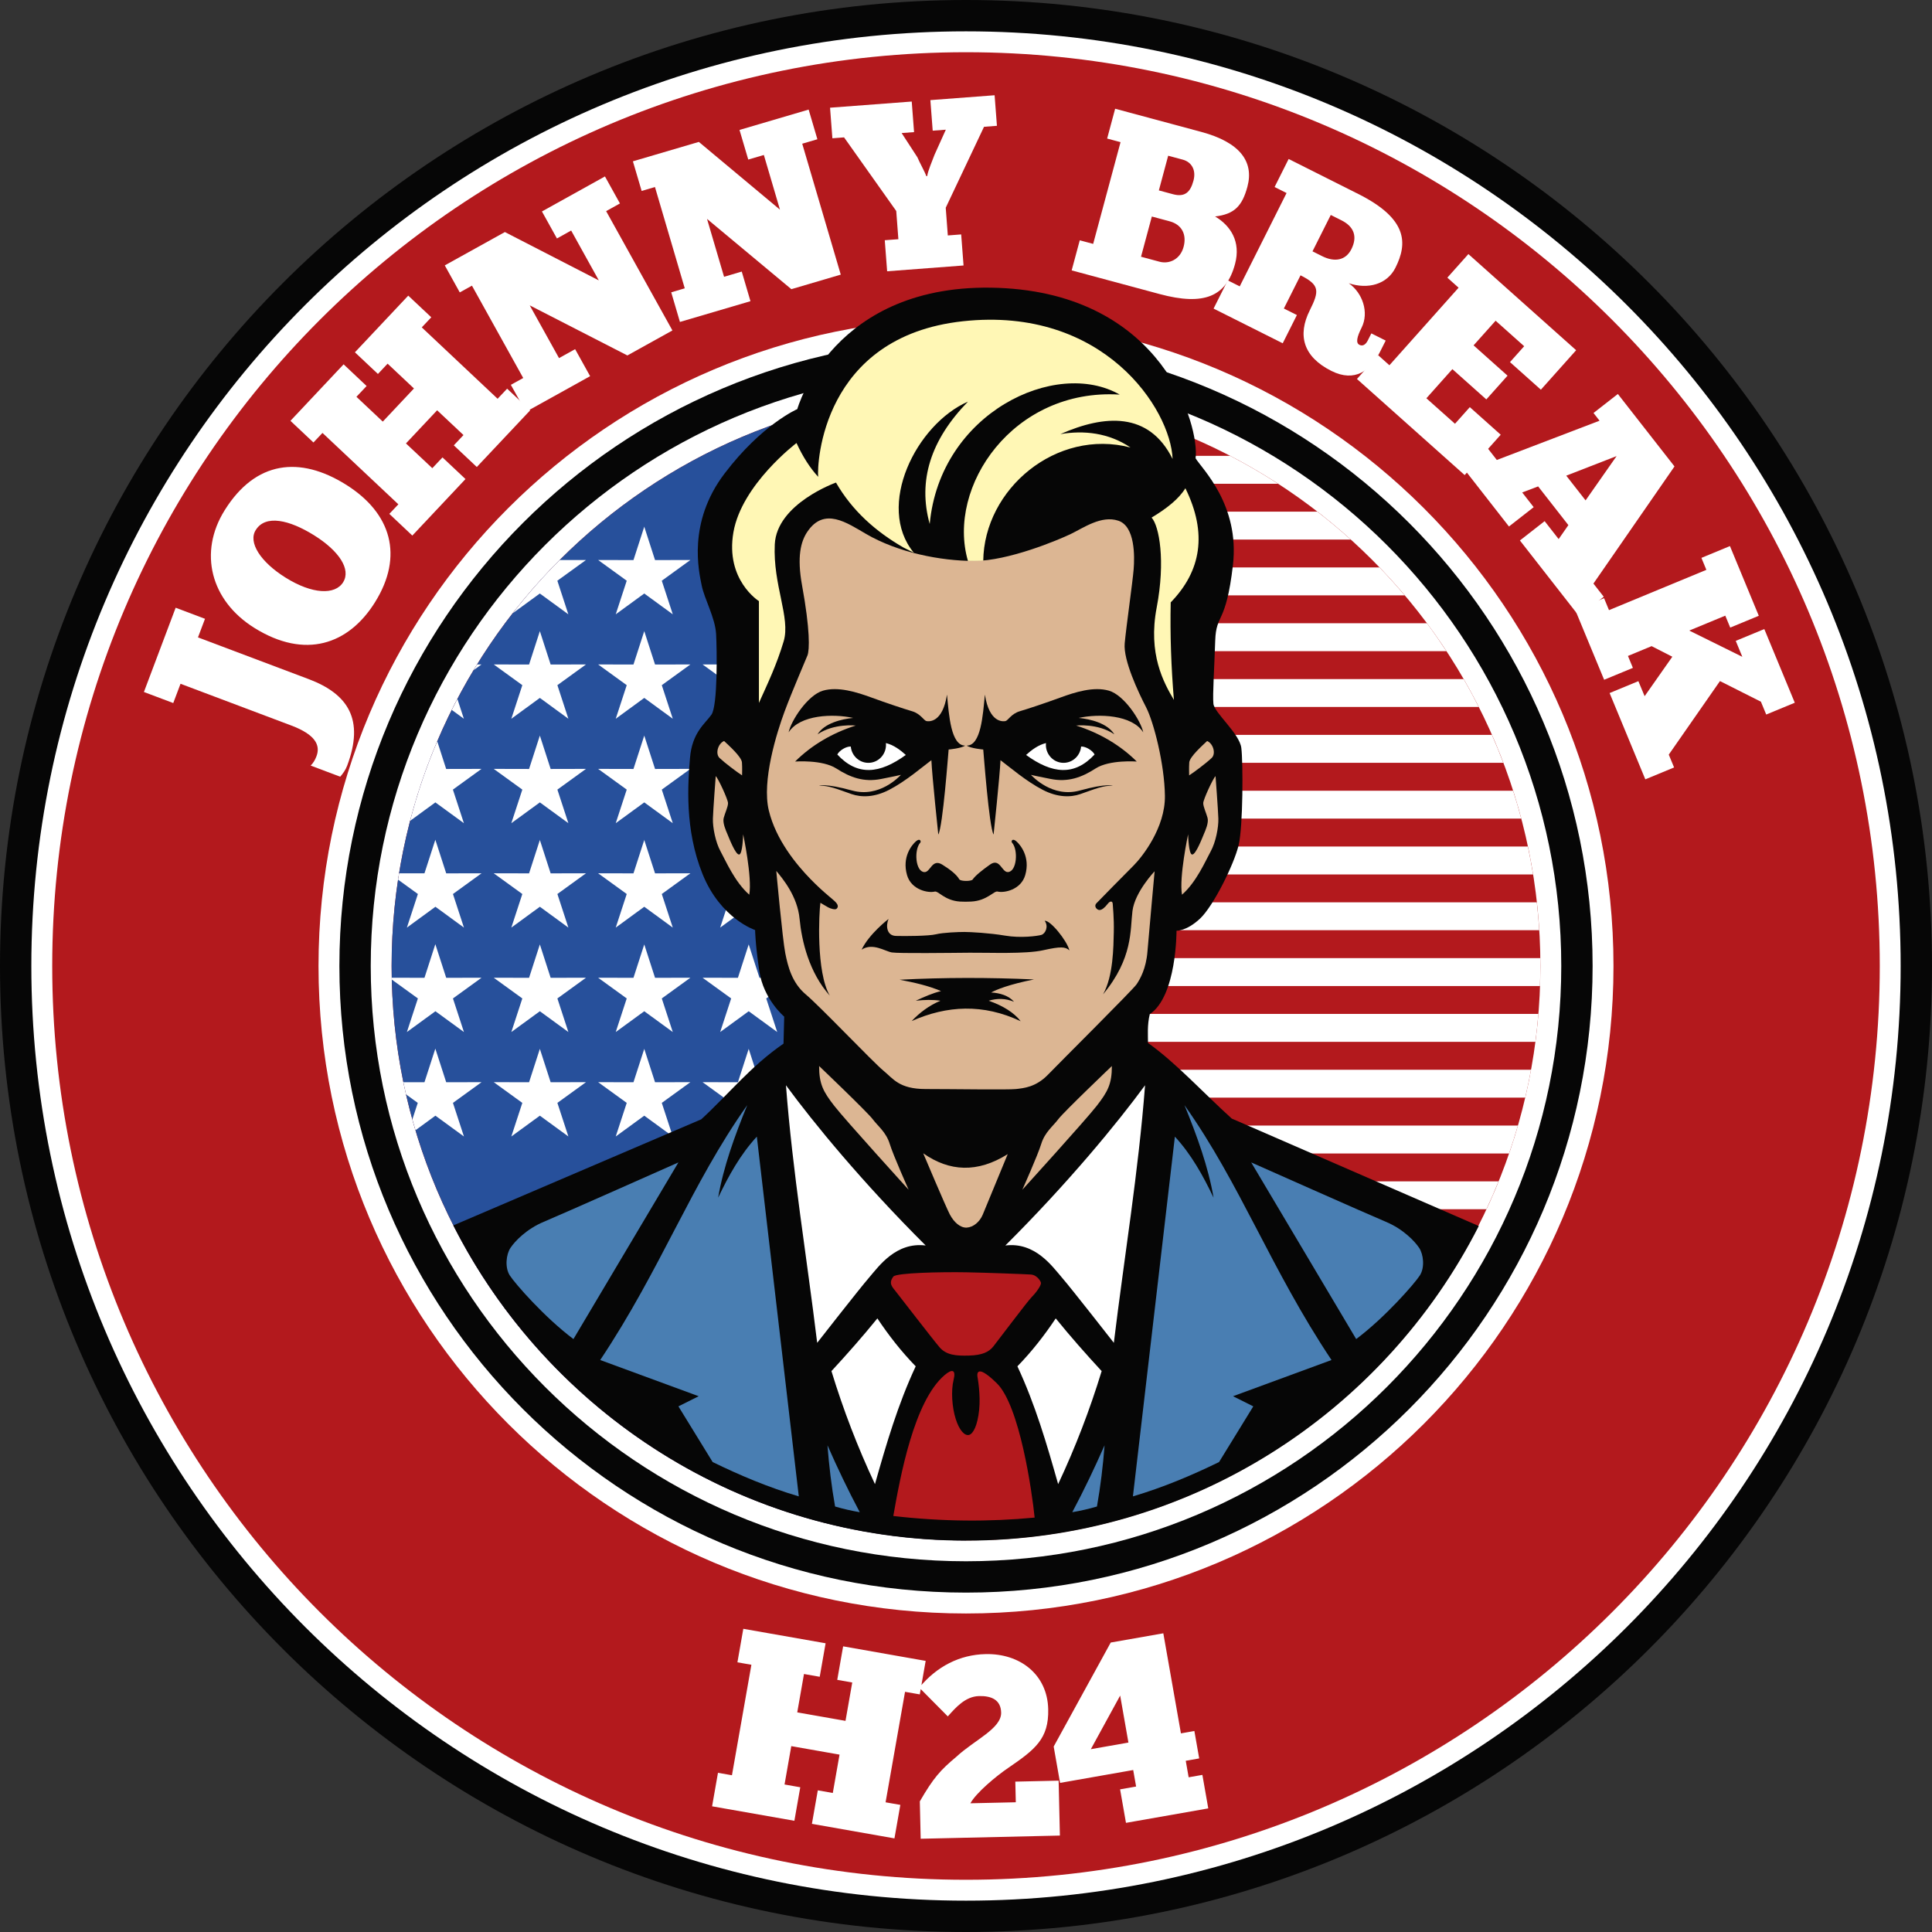
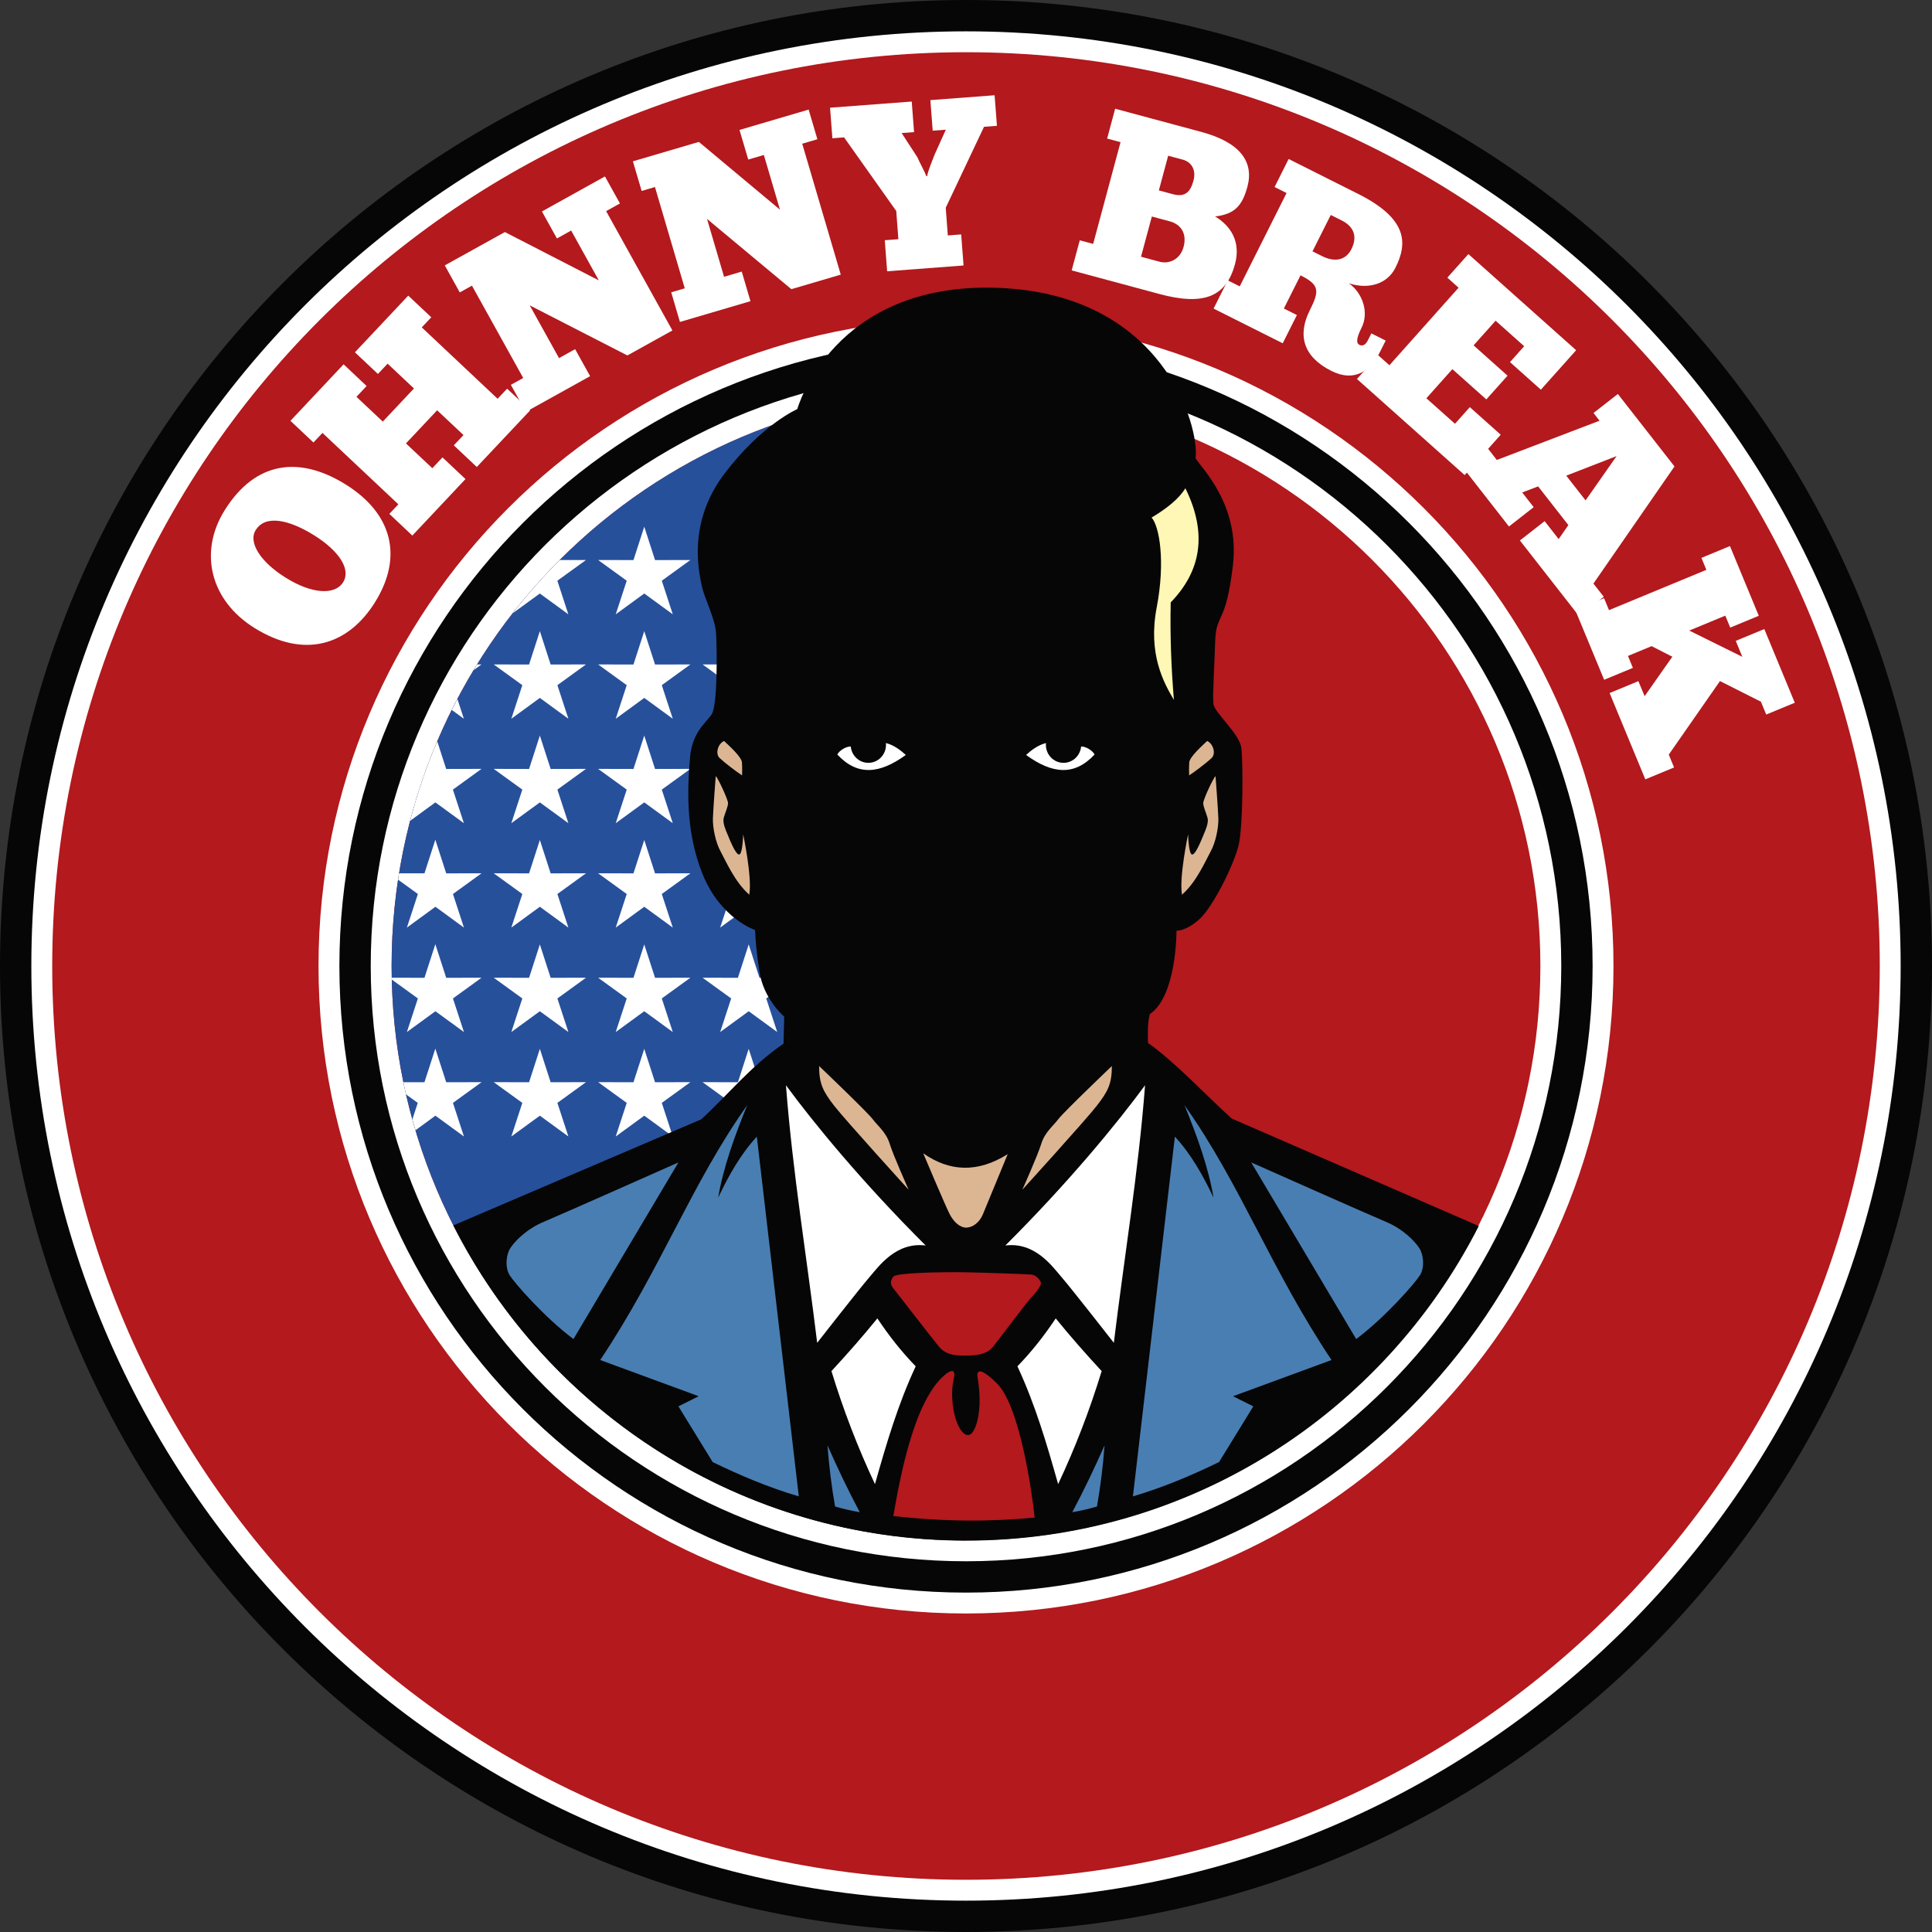
<svg xmlns="http://www.w3.org/2000/svg" viewBox="0 0 472.82 472.82" data-name="Livello 2" id="Livello_2">
  <rect x="0" y="0" width="472.82" height="472.82" fill="#333333" stroke="none" />
  <defs>
    <style>
      .cls-1, .cls-2, .cls-3, .cls-4, .cls-5, .cls-6, .cls-7 {
        fill-rule: evenodd;
      }

      .cls-1, .cls-8 {
        fill: #fff;
      }

      .cls-2 {
        fill: #b3191d;
      }

      .cls-3 {
        fill: #497eb2;
      }

      .cls-4 {
        fill: #27509b;
      }

      .cls-5 {
        fill: #fff7b5;
      }

      .cls-6 {
        fill: #dcb693;
      }

      .cls-7 {
        fill: #060606;
      }
    </style>
  </defs>
  <g data-name="Livello 1" id="Livello_1-2">
    <g>
      <path d="M236.41,0c130.57,0,236.41,105.84,236.41,236.41s-105.84,236.41-236.41,236.41S0,366.98,0,236.41,105.84,0,236.41,0" class="cls-7" />
      <path d="M236.41,7.67c126.33,0,228.74,102.41,228.74,228.74s-102.41,228.74-228.74,228.74c-126.33,0-228.74-102.41-228.74-228.74S110.08,7.67,236.41,7.67" class="cls-1" />
      <path d="M236.41,12.78c123.51,0,223.63,100.12,223.63,223.63s-100.12,223.63-223.63,223.63S12.78,359.92,12.78,236.41,112.9,12.78,236.41,12.78" class="cls-2" />
      <path d="M236.41,77.95c87.51,0,158.46,70.94,158.46,158.46s-70.94,158.46-158.46,158.46-158.46-70.94-158.46-158.46S148.9,77.95,236.41,77.95" class="cls-1" />
      <path d="M236.41,83.06c84.69,0,153.35,68.66,153.35,153.35s-68.66,153.35-153.35,153.35-153.35-68.66-153.35-153.35S151.72,83.06,236.41,83.06" class="cls-7" />
      <path d="M236.41,90.73c80.46,0,145.68,65.22,145.68,145.68s-65.22,145.68-145.68,145.68-145.68-65.22-145.68-145.68S155.95,90.73,236.41,90.73" class="cls-1" />
      <path d="M236.41,95.84c77.63,0,140.57,62.93,140.57,140.57s-62.93,140.57-140.57,140.57-140.57-62.93-140.57-140.57,62.93-140.57,140.57-140.57" class="cls-2" />
      <path d="M236.41,236.41v140.57c-77.63,0-140.57-62.93-140.57-140.57s62.93-140.57,140.57-140.57v140.57Z" class="cls-4" />
      <path d="M132.1,256.63l2.66,8.23,8.65-.02-7,5.07,2.69,8.22-6.98-5.09-6.98,5.09,2.69-8.22-7-5.07,8.65.02,2.66-8.23ZM132.1,231.07l2.66,8.23,8.65-.02-7,5.07,2.69,8.22-6.98-5.09-6.98,5.09,2.69-8.22-7-5.07,8.65.02,2.66-8.23ZM132.1,205.51l2.66,8.23,8.65-.02-7,5.07,2.69,8.22-6.98-5.1-6.98,5.1,2.69-8.22-7-5.07,8.65.02,2.66-8.23ZM132.1,179.96l2.66,8.23,8.65-.02-7,5.07,2.69,8.22-6.98-5.09-6.98,5.09,2.69-8.22-7-5.07,8.65.02,2.66-8.23ZM132.1,154.4l2.66,8.23,8.65-.02-7,5.07,2.69,8.22-6.98-5.1-6.98,5.1,2.69-8.22-7-5.07,8.65.02,2.66-8.23ZM157.65,128.84l2.66,8.23,8.65-.02-7,5.07,2.69,8.22-6.98-5.09-6.98,5.09,2.69-8.22-7-5.07,8.65.02,2.66-8.23ZM157.65,154.4l2.66,8.23,8.65-.02-7,5.07,2.69,8.22-6.98-5.1-6.98,5.1,2.69-8.22-7-5.07,8.65.02,2.66-8.23ZM157.65,179.96l2.66,8.23,8.65-.02-7,5.07,2.69,8.22-6.98-5.09-6.98,5.09,2.69-8.22-7-5.07,8.65.02,2.66-8.23ZM157.65,205.51l2.66,8.23,8.65-.02-7,5.07,2.69,8.22-6.98-5.1-6.98,5.1,2.69-8.22-7-5.07,8.65.02,2.66-8.23ZM157.65,231.07l2.66,8.23,8.65-.02-7,5.07,2.69,8.22-6.98-5.09-6.98,5.09,2.69-8.22-7-5.07,8.65.02,2.66-8.23ZM157.65,256.63l2.66,8.23,8.65-.02-7,5.07,2.69,8.22-6.98-5.09-6.98,5.09,2.69-8.22-7-5.07,8.65.02,2.66-8.23ZM183.21,128.84l2.66,8.23,8.65-.02-7,5.07,2.69,8.22-6.98-5.09-6.98,5.09,2.69-8.22-7-5.07,8.65.02,2.66-8.23ZM183.21,154.4l2.66,8.23,8.65-.02-7,5.07,2.69,8.22-6.98-5.1-6.98,5.1,2.69-8.22-7-5.07,8.65.02,2.66-8.23ZM183.21,179.96l2.66,8.23,8.65-.02-7,5.07,2.69,8.22-6.98-5.09-6.98,5.09,2.69-8.22-7-5.07,8.65.02,2.66-8.23ZM183.21,205.51l2.66,8.23,8.65-.02-7,5.07,2.69,8.22-6.98-5.1-6.98,5.1,2.69-8.22-7-5.07,8.65.02,2.66-8.23ZM183.21,231.07l2.66,8.23,8.65-.02-7,5.07,2.69,8.22-6.98-5.09-6.98,5.09,2.69-8.22-7-5.07,8.65.02,2.66-8.23ZM183.21,256.63l2.66,8.23,8.65-.02-7,5.07,2.69,8.22-6.98-5.09-6.98,5.09,2.69-8.22-7-5.07,8.65.02,2.66-8.23ZM125.49,150.06c3.56-4.57,7.39-8.91,11.48-13h6.43s-7,5.06-7,5.06l2.69,8.22-6.98-5.09-6.61,4.82ZM115.9,164.01c.28-.47.57-.93.86-1.4h1.08s-1.94,1.4-1.94,1.4ZM110.56,173.74c.45-.9.91-1.79,1.38-2.68l1.58,4.84-2.96-2.16ZM100.38,200.85c1.74-6.68,3.96-13.17,6.63-19.43l2.18,6.77,8.65-.02-7,5.07,2.69,8.22-6.98-5.09-6.15,4.49ZM97.42,215.3c.08-.53.17-1.05.25-1.57h6.21s2.66-8.22,2.66-8.22l2.66,8.23,8.65-.02-7,5.07,2.69,8.22-6.98-5.1-6.98,5.1,2.69-8.22-4.82-3.49ZM95.88,239.75c0-.16,0-.31,0-.47l8,.02,2.66-8.23,2.66,8.23,8.65-.02-7,5.07,2.69,8.22-6.98-5.09-6.98,5.09,2.69-8.22-6.36-4.6ZM101.68,276.58c-.26-.87-.51-1.75-.76-2.63l1.32-4.04-2.87-2.08c-.23-.99-.44-1.99-.65-2.98h5.16s2.66-8.22,2.66-8.22l2.66,8.23,8.65-.02-7,5.07,2.69,8.22-6.98-5.09-4.86,3.55Z" class="cls-1" />
-       <path d="M366.75,289.11c-.93,2.31-1.93,4.58-2.98,6.83h-89.7c-.72-2.29-1.52-4.57-2.4-6.83h95.08ZM371.48,275.46c-.66,2.3-1.39,4.58-2.16,6.83h-95.24c-.72-2.29-1.52-4.57-2.4-6.83h99.8ZM374.69,261.8c-.42,2.3-.89,4.57-1.42,6.83h-99.19c-.72-2.29-1.52-4.57-2.4-6.83h103.01ZM376.49,248.14c-.19,2.29-.43,4.57-.73,6.83h-101.69c-.72-2.29-1.52-4.57-2.4-6.83h104.81ZM376.95,234.48c0,.64.02,1.28.02,1.93,0,1.64-.04,3.27-.09,4.9h-102.81c-.72-2.29-1.52-4.57-2.4-6.83h105.28ZM376.11,220.82c.25,2.26.44,4.54.59,6.83h-102.63c-.72-2.29-1.52-4.57-2.4-6.83h104.44ZM373.92,207.17c.48,2.26.9,4.53,1.27,6.83h-101.12c-.72-2.29-1.52-4.57-2.4-6.83h102.25ZM370.3,193.51c.72,2.25,1.39,4.53,2,6.83h-98.23c-.72-2.29-1.52-4.57-2.4-6.83h98.63ZM365.12,179.85c.99,2.25,1.92,4.52,2.79,6.83h-93.85c-.72-2.29-1.52-4.57-2.4-6.83h93.45ZM358.21,166.19c1.29,2.24,2.52,4.52,3.69,6.83h-87.83c-.72-2.29-1.52-4.57-2.4-6.83h86.53ZM349.22,152.53c1.66,2.23,3.24,4.51,4.77,6.83h-79.92c-.72-2.29-1.52-4.57-2.4-6.83h77.54ZM337.62,138.87c2.13,2.21,4.18,4.49,6.16,6.83h-69.72c-.72-2.29-1.52-4.57-2.4-6.83h65.95ZM322.4,125.22c2.81,2.17,5.53,4.45,8.17,6.83h-56.5c-.72-2.29-1.52-4.57-2.4-6.83h50.73ZM301.05,111.56c4.03,2.09,7.95,4.37,11.74,6.83h-38.71c-.72-2.29-1.52-4.57-2.4-6.83h29.37Z" class="cls-1" />
      <path d="M110.93,299.9l60.69-25.97c6.71-6.17,12.1-13.01,20.13-18.52l.17-6.61s-5.09-4.24-6.1-11.19c-1.02-6.95-1.02-10-1.02-10,0,0-8.44-2.75-12.87-13.71-4.42-10.97-3.58-22.11-3.07-28.38.51-6.27,3.73-8.43,5.26-10.63,1.53-2.2,1.35-15.76,1.13-19.73-.22-3.97-2.87-8.59-3.53-11.9-.66-3.31-3.55-15.33,5.6-27.37,9.15-12.04,17.8-15.77,17.8-15.77,0,0,8.65-31.19,49.16-29.67,40.52,1.53,49.33,34.07,48.31,41.7,1.53,2.54,10.85,11.36,9.15,26.11-1.7,14.75-4.12,11.72-4.34,18.55-.22,6.83-.66,13.22-.44,15.43.22,2.2,6.39,7.27,6.83,10.8.44,3.53.44,19.17-.66,23.8-1.1,4.63-6.15,14.89-9.45,17.98-3.31,3.09-5.75,2.96-5.75,2.96,0,0,.07,16-6.54,20.41-.66,2.64-.44,5.29-.44,7.05,6.83,4.85,13.66,12.34,20.5,18.51l60.45,26.3c-23.23,45.69-70.68,76.99-125.44,76.99s-102.32-31.37-125.52-77.15" class="cls-7" />
-       <path d="M185.73,172.07v-24.96s-8.27-5.15-6.24-16.85c2.03-11.7,15.44-21.84,15.44-21.84,1.56,3.39,3.33,6.13,5.3,8.27-.31-3.12.94-34.32,35.41-38.07,34.48-3.74,50.87,21.55,51.33,33.7-5.8-11.66-16.71-10.82-27.46-6.08,5.76-.97,11.82-.33,17.16,3.28-18.13-4.74-35.85,10.15-36.04,27.77h-3.74c-5.3-18.19,11.08-42.34,37.13-40.72-15.61-8.95-43.98,4.48-46.49,31.67-2.95-10.61.24-20.59,9.36-29.95-12.69,5.56-22.63,25.59-13.26,36.97l-2.5-1.25c-6.87-3.95-12.58-9.05-16.54-15.91,0,0-14.51,5.15-14.98,15.13-.47,9.98,3.9,17.94,2.18,23.71-1.72,5.77-3.9,10.3-6.08,15.13" class="cls-5" />
      <path d="M281.83,126.67c1.87,2.03,3.43,10.61,1.25,22-2.18,11.39,1.72,18.41,4.21,22.62-.66-7.96-.96-15.91-.78-23.87,7.47-7.69,9.01-16.91,3.59-27.93-1.61,2.62-4.58,4.97-8.27,7.18" class="cls-5" />
-       <path d="M189.98,213.12s1.54,16.85,2.2,20.15c.66,3.3,1.65,7.27,5.06,10.13,3.41,2.86,16.52,16.63,18.94,18.61,2.42,1.98,3.85,4.51,10.35,4.51s20.26.22,22.13,0c1.87-.22,4.84-.44,7.82-3.52,2.97-3.08,20.81-20.81,21.69-22.13.88-1.32,2.31-3.85,2.64-7.93.33-4.07,1.76-19.71,1.76-19.71,0,0-4.83,5.05-5.42,9.71-.59,4.66.17,11.52-7.2,20.41,2.54-4.49,2.54-11.77,2.63-15.25.08-3.47-.24-6.27-.26-6.89-.02-.62-.54-.9-1.24,0s-1.41,1.51-2.01,1.5c-.6,0-1.45-.87-.74-1.65.72-.78,6.88-7.01,9.04-9.18,2.17-2.17,7.82-9.31,7.72-17.11-.1-7.8-2.74-18.06-4.61-21.69-1.88-3.63-5.61-11.51-5.23-15.64.38-4.13,1.94-14.99,2.19-18.12.25-3.13.38-10.52-3.76-11.89-4.13-1.38-8.51,1.75-11.64,3.26-3.13,1.5-15.3,6.59-23.6,6.59s-18.67-2.07-26.45-6.59c-4.74-2.75-10.26-6.67-14.39-.58-1.64,2.41-2.58,6.15-1.32,13.1,2,10.96,1.85,15.85,1.33,17.19-.52,1.33-3.68,8.56-5.61,13.76-1.93,5.2-5.59,16.95-3.85,24.17,1.73,7.22,6.81,13.31,10.18,16.78,3.37,3.47,5.64,5.02,6.27,5.77.63.74.48,1.19.14,1.52-.34.33-1.51-.05-2.02-.32s-1.94-1.14-1.94-1.14c-.34,2.34-1.1,16.96,2.31,22.74-5.08-5.68-6.89-13.37-7.41-18.84-.51-5.47-4.14-9.84-5.71-11.71" class="cls-6" />
      <path d="M140.34,327.71l25.69-43.23s-28.7,12.76-32.95,14.53c-4.25,1.77-7.09,4.78-8.15,6.38-1.06,1.59-1.42,4.78-.18,6.73,1.24,1.95,8.5,10.28,15.59,15.59" class="cls-3" />
      <path d="M182.86,270.48c-13.74,19.4-21.09,40.05-35.97,62.36l24.1,8.86-4.96,2.48,8.38,13.63c6.71,3.27,13.65,6.2,21.08,8.4l-10.27-88.04c-4.01,4.34-6.89,9.53-9.47,14.94,1.3-7.55,4.04-15.09,7.12-22.64" class="cls-3" />
      <path d="M331.9,327.71l-25.69-43.23s28.7,12.76,32.95,14.53c4.25,1.77,7.09,4.78,8.15,6.38,1.06,1.59,1.42,4.78.18,6.73-1.24,1.95-8.5,10.28-15.59,15.59" class="cls-3" />
      <path d="M289.89,270.48c13.74,19.4,21.09,40.05,35.97,62.36l-24.1,8.86,4.96,2.48-8.38,13.63c-6.71,3.27-13.65,6.2-21.08,8.4l10.27-88.04c4.01,4.34,6.89,9.53,9.47,14.94-1.3-7.55-4.04-15.09-7.12-22.64" class="cls-3" />
      <path d="M192.35,265.62c1.61,21.12,5.09,42.01,7.64,63.01,0,0,10.36-13.27,12.73-16,2.36-2.73,6.55-8.73,13.82-7.82-15.49-15.44-27.41-29.97-34.18-39.2" class="cls-1" />
      <path d="M203.48,335.55c3.86-4.18,7.64-8.46,11.24-12.9,2.76,4.15,5.84,8.09,9.38,11.73-4.34,9.27-7.2,19.03-9.97,28.83-4.21-8.96-7.75-18.18-10.65-27.66" class="cls-1" />
      <path d="M202.51,353.74c.38,4.98.98,9.97,1.86,14.95,2.01.59,4.02,1.05,6.04,1.39-2.9-5.45-5.49-10.9-7.89-16.34" class="cls-3" />
      <path d="M200.44,260.87s11.78,11.23,13.11,13c1.32,1.76,3.3,3.19,4.19,6.06.88,2.86,4.63,11.23,4.63,11.23,0,0-15.42-16.96-18.17-20.49-2.75-3.52-3.74-5.4-3.74-9.8" class="cls-6" />
      <path d="M280.23,265.62c-1.61,21.12-5.09,42.01-7.64,63.01,0,0-10.36-13.27-12.73-16-2.36-2.73-6.55-8.73-13.82-7.82,15.49-15.44,27.41-29.97,34.18-39.2" class="cls-1" />
      <path d="M269.61,335.55c-3.86-4.18-7.64-8.46-11.24-12.9-2.76,4.15-5.84,8.09-9.38,11.73,4.34,9.27,7.2,19.03,9.97,28.83,4.21-8.96,7.75-18.18,10.65-27.66" class="cls-1" />
      <path d="M270.32,353.74c-.38,4.98-.98,9.97-1.86,14.95-2.01.59-4.02,1.05-6.04,1.39,2.9-5.45,5.49-10.9,7.89-16.34" class="cls-3" />
      <path d="M272.13,260.87s-11.78,11.23-13.11,13c-1.32,1.76-3.3,3.19-4.19,6.06-.88,2.86-4.63,11.23-4.63,11.23,0,0,15.42-16.96,18.17-20.49,2.75-3.52,3.74-5.4,3.74-9.8" class="cls-6" />
      <path d="M225.95,282.27s5.47,12.97,6.49,14.92c1.02,1.95,2.59,3.34,4.17,3.24,1.58-.09,3.15-1.39,3.89-3.15.74-1.76,6.12-14.83,6.12-14.83-7.4,4.65-14.25,4.3-20.66-.19" class="cls-6" />
      <path d="M236.51,311.37c4.82.09,14.65.46,15.85.55,1.2.09,2.2,1.32,2.38,1.97s-1.27,2.57-2.29,3.59c-1.02,1.02-8.25,10.66-9.36,12.05-1.11,1.39-2.78,2.13-5.93,2.22-3.15.09-5.56-.09-7.23-2.04-1.67-1.95-9.64-12.32-10.75-13.71-.89-1.11-1.76-1.97-.55-3.58.7-.93,11.74-1.16,17.87-1.05" class="cls-2" />
      <path d="M218.62,371.01c11.88,1.37,23.4,1.46,34.59.39-.65-6.4-3.66-27.41-9.27-32.89-5.63-5.5-4.7-1.44-4.7-1.44,0,0,.78,4.18.39,7.96-.39,3.79-1.44,5.87-2.48,6.14-1.04.26-2.35-1.04-3.26-3.92-.91-2.87-1.17-6.92-.52-9.53.65-2.61-.39-2.74-2.22-1.17-7.49,6.42-10.84,24.85-12.53,34.46" class="cls-2" />
      <path d="M232.16,183.44c-.1.88-1.41,18.85-2.53,20.8,0,0-1.53-14.41-1.69-18.2-2.26,1.69-6.26,5.15-10.34,7.26-3.63,1.88-6.81,1.86-9.19,1.04-3.68-1.28-5.53-2.11-7.94-2.05,0,0,1.42-.65,8.08,1.18,6.66,1.83,11.49-3.39,11.94-3.84-.4.12-1.58.35-4.81,1-4.26.86-7.6-.36-11.01-2.56-3.41-2.2-10.08-1.7-10.08-1.7,3.93-3.92,9.02-6.97,14.84-8.81,0,0-5.34-.59-9.35,2.15,1.68-2.72,5.87-3.74,8.72-4.01-4.92-1.08-13.04-.79-15.8,3.53.6-2.88,4.68-9.12,8.4-10.2,3.72-1.08,8.28.36,11.88,1.68,3.6,1.32,7.92,2.76,9.96,3.36,2.04.6,2.88,2.28,3.48,2.4.6.12,3.96.48,5.04-6.48.48,5.04.96,12.48,4.44,12.48-.96.69-4.04.96-4.04.96" class="cls-7" />
      <path d="M216.81,181.86c.23,2.43-1.51,4.58-3.89,4.81-2.37.23-4.48-1.54-4.71-3.97-1.15-.05-2.78.96-3.3,1.95,4.96,5.33,10.37,4.75,16.77.11-1.36-1.23-3-2.46-4.88-2.91" class="cls-1" />
      <path d="M240.63,183.44c.1.88,1.41,18.85,2.53,20.8,0,0,1.53-14.41,1.69-18.2,2.26,1.69,6.26,5.15,10.34,7.26,3.63,1.88,6.81,1.86,9.19,1.04,3.68-1.28,5.53-2.11,7.94-2.05,0,0-1.42-.65-8.08,1.18-6.66,1.83-11.49-3.39-11.94-3.84.4.12,1.58.35,4.81,1,4.26.86,7.6-.36,11.01-2.56,3.41-2.2,10.08-1.7,10.08-1.7-3.93-3.92-9.02-6.97-14.84-8.81,0,0,5.34-.59,9.35,2.15-1.68-2.72-5.87-3.74-8.72-4.01,4.92-1.08,13.04-.79,15.8,3.53-.6-2.88-4.68-9.12-8.4-10.2-3.72-1.08-8.28.36-11.88,1.68-3.6,1.32-7.92,2.76-9.96,3.36-2.04.6-2.88,2.28-3.48,2.4-.6.12-3.96.48-5.04-6.48-.48,5.04-.96,12.48-4.44,12.48.96.69,4.04.96,4.04.96" class="cls-7" />
      <path d="M255.98,181.86c-.23,2.43,1.51,4.58,3.89,4.81,2.37.23,4.48-1.54,4.71-3.97,1.15-.05,2.78.96,3.3,1.95-4.96,5.33-10.37,4.75-16.77.11,1.36-1.23,3-2.46,4.88-2.91" class="cls-1" />
      <path d="M234.78,215.22c-.63-1.15-2.23-2.42-4.19-3.63-2.53-1.55-2.87,1.93-4.38,1.84-2.21-.13-2.54-5.5-1-7.19.29-.32-.05-1.22-1.04-.35-1,.86-3.47,3.83-2.19,8.27,1.05,3.65,5.21,4.43,6.76,4.04.9-.23,2.41,2.18,6.18,2.44.8.05,1.95.05,2.76,0,3.91-.2,5.56-2.68,6.47-2.45,1.56.39,5.71-.39,6.76-4.04,1.28-4.44-1.2-7.41-2.19-8.27-1-.86-1.33.04-1.04.35,1.54,1.69,1.21,7.06-1,7.19-1.52.09-1.96-3.55-4.38-1.84-1.95,1.37-3.66,2.76-4.26,3.66-.32.48-2.97.46-3.24-.03" class="cls-7" />
      <path d="M217.45,224.9c-.72,1.72-.43,4.08,1.79,4.15,2.22.07,8.1.03,9.82-.4,1.72-.43,5.55-.57,6.95-.57s6.19.25,9.99.9c3.8.64,7.84.11,8.85-.18,1-.29,1.83-2.08.82-3.44,1.32-.25,5.44,4.8,6.05,7.23-1-.9-2.11-1-6.41-.04-4.3.97-13.25.57-18.01.61-4.76.04-17.37.21-19.05-.07-1.68-.29-4.69-2.44-7.38-.68,1.79-3.83,6.58-7.51,6.58-7.51" class="cls-7" />
      <path d="M220.15,239.77c10.9-.57,21.86-.57,32.9-.07-6.1,1.21-9.26,2.51-10.49,3.2,2.09.09,4.36.77,5.58,2.26-2.06-.86-4.12-.87-6.18-.25,3.62,1.27,6.23,2.95,7.84,5.02-9.18-4.34-18.04-3.88-26.68-.05,1.92-2.02,4.17-3.76,7.03-4.97-1.86-.29-3.9-.24-6.03,0,2.01-.93,4.03-1.84,6.18-2.36-3.13-1.34-6.61-2.11-10.14-2.78" class="cls-7" />
      <path d="M177.2,181.34c.98.94,4.29,3.85,4.38,5.26.09,1.4.03,2.47.03,3.16-1.19-.75-4.26-3.07-5.51-4.26-1.1-1.04-.39-3.52,1.1-4.15" class="cls-6" />
      <path d="M175.16,189.95s-.63,8.27-.69,10.4c-.06,2.13.63,5.76,1.88,8.02,1.25,2.26,3.45,7.46,7.02,10.59.75-4.26-1.5-14.79-1.5-14.79,0,0-.1,4.95-1,4.96-.91.01-2.47-4.12-2.85-5s-1.22-2.76-.91-3.95c.31-1.19,1.09-2.79,1.06-3.66-.03-.89-2.38-6-3.01-6.58" class="cls-6" />
      <path d="M295.43,181.34c-.98.94-4.29,3.85-4.38,5.26-.09,1.4-.03,2.47-.03,3.16,1.19-.75,4.26-3.07,5.51-4.26,1.1-1.04.39-3.52-1.1-4.15" class="cls-6" />
      <path d="M297.48,189.95s.63,8.27.69,10.4c.06,2.13-.63,5.76-1.88,8.02-1.25,2.26-3.45,7.46-7.02,10.59-.75-4.26,1.5-14.79,1.5-14.79,0,0,.1,4.95,1,4.96.91.01,2.47-4.12,2.85-5s1.22-2.76.91-3.95c-.31-1.19-1.09-2.79-1.06-3.66.03-.89,2.38-6,3.01-6.58" class="cls-6" />
-       <path d="M83.25,190.09c.66-.75,1.31-1.64,1.7-2.68,4.26-11.3.29-17.55-9.41-21.21l-27.09-10.21,1.72-4.55-7.18-2.71-7.77,20.62,7.18,2.71,1.78-4.72,27.09,10.21c5.87,2.21,7.21,4.79,6.18,7.53-.37.99-.83,1.69-1.42,2.28l7.24,2.73Z" class="cls-8" />
      <path d="M83.98,142.49c-1.99,3.18-7.57,2.94-14.08-1.12-6.17-3.85-9.24-8.66-7.3-11.67,2.39-3.83,8.24-2.46,14.25,1.29,6.17,3.85,9.08,8.36,7.13,11.49M91.79,147.36c7.01-11.24,4.06-21.78-7.18-28.79-11.19-6.98-22.03-5.87-29.63,6.31-6.42,10.29-3.48,22.07,7.26,28.78,12.43,7.76,23.07,4.1,29.55-6.29Z" class="cls-8" />
      <polygon points="71.08 102.99 76.71 108.29 78.92 105.95 97.49 123.42 95.28 125.76 100.91 131.07 113.92 117.24 108.29 111.94 105.8 114.58 99.35 108.52 106.98 100.41 113.43 106.47 111.06 108.99 116.69 114.29 129.75 100.42 124.11 95.12 121.78 97.59 103.22 80.12 105.55 77.65 99.91 72.35 86.86 86.22 92.49 91.52 94.86 89 101.31 95.07 93.68 103.18 87.23 97.11 89.72 94.47 84.09 89.16 71.08 102.99" class="cls-8" />
      <polygon points="151.72 49.79 148.05 43.18 132.63 51.75 136.3 58.36 139.78 56.42 146.55 68.62 123.56 56.79 108.85 64.95 112.52 71.56 115.5 69.91 128.05 92.51 125.02 94.18 128.7 100.79 144.42 92.06 140.75 85.45 136.81 87.64 129.64 74.73 153.54 86.99 164.56 80.87 148.34 51.67 151.72 49.79" class="cls-8" />
      <polygon points="200.04 34.08 197.9 26.82 180.98 31.8 183.12 39.05 186.94 37.93 190.88 51.31 171.03 34.73 154.89 39.48 157.03 46.73 160.29 45.77 167.58 70.56 164.27 71.54 166.4 78.79 183.66 73.71 181.53 66.46 177.2 67.74 173.03 53.57 193.67 70.77 205.76 67.21 196.33 35.17 200.04 34.08" class="cls-8" />
      <path d="M226.69,43.1c-.31-.98-1.74-3.51-2.17-4.6l-3.86-5.94,3.04-.23-.57-7.48-19.99,1.51.57,7.48,2.86-.22,12.77,18.02.52,6.9-3.33.25.58,7.6,18.7-1.42-.58-7.6-3.27.25-.51-6.78,9.37-19.81,3.16-.24-.57-7.48-15.72,1.19.57,7.48,3.21-.24-2.77,6.15c-.54,1.45-1.64,4-1.78,5.19l-.23.02Z" class="cls-8" />
      <path d="M279.24,62.84l2.65-9.85,4.36,1.17c3.11.84,4.19,3.37,3.41,6.26-.82,3.06-3.52,4.27-5.89,3.63l-4.53-1.22ZM285.89,38.11l3.57.96c2.15.58,3.32,2.53,2.62,5.14-.73,2.72-2.02,4.13-5.02,3.32l-3.45-.93,2.28-8.49ZM262.26,66.17l21.51,5.79c10.92,2.94,16.34.63,18.48-7.35,1.48-5.49-1.11-9.4-4.88-11.63,4.7-.56,6.63-2.53,7.91-7.28,1.66-6.17-1.87-10.88-11.26-13.41l-21.11-5.68-1.96,7.3,3.28.88-6.7,24.9-3.28-.88-1.98,7.36Z" class="cls-8" />
      <path d="M325.68,52.61l2.62,1.31c3.04,1.52,3.98,3.96,2.43,7.05-1.39,2.78-4.12,3.24-7.16,1.72l-2.36-1.18,4.47-8.9ZM315.37,38.91l-3.44,6.86,2.93,1.47-11.46,22.84-2.93-1.47-3.47,6.91,16.92,8.49,3.47-6.91-3.19-1.6,4.08-8.12c4.66,2.34,4.66,3.78,2.27,8.55-3.08,6.13-1.59,11.4,5.27,14.84,5.81,2.92,9.67-.19,11.85-4.54l1.45-2.88-3.51-1.76-.87,1.73c-.53,1.05-1.26,1.47-2.05,1.07-.94-.47-.6-1.94.53-4.19,1.89-3.77.22-8.54-3.13-10.88,4.66,1.55,9.36.3,11.41-3.78,3-5.97,3.06-11.97-9.09-18.07l-17.02-8.55Z" class="cls-8" />
      <polygon points="359.36 62.18 354.21 67.95 356.96 70.41 340.03 89.39 337.28 86.93 332.09 92.75 358.45 116.27 367.27 106.39 359.71 99.64 356.08 103.71 349.08 97.47 355.44 90.34 363.75 97.75 368.94 91.94 360.63 84.52 366.02 78.49 373.01 84.73 369.54 88.62 377.1 95.37 385.73 85.71 359.36 62.18" class="cls-8" />
      <path d="M383.31,116.41l12.32-4.79-7.59,10.84-4.73-6.05ZM386.44,150.78l6.05-4.73-2.53-3.23,19.84-28.67-13.86-17.73-5.96,4.65,1.48,1.89-25.14,9.61-2.45-3.14-6.05,4.73,11.47,14.69,6.05-4.73-2.81-3.6,3.9-1.48,7.4,9.47-2.38,3.42-3.43-4.39-6.05,4.73,14.47,18.52Z" class="cls-8" />
      <polygon points="423.44 153.59 430.43 150.7 423.37 133.64 416.39 136.53 417.6 139.46 393.77 149.32 392.56 146.39 385.52 149.31 392.58 166.36 399.62 163.45 398.41 160.53 404.2 158.13 409.27 160.72 402.49 170.38 400.96 166.7 393.92 169.61 402.66 190.73 409.7 187.82 408.4 184.68 420.93 166.68 430.95 171.73 432.25 174.87 439.24 171.98 431.78 153.95 424.79 156.84 426.4 160.74 413.41 154.32 422.23 150.67 423.44 153.59" class="cls-8" />
-       <path d="M276.16,426.46l-9.2,1.62,7.18-13.12,2.02,11.5ZM257.87,427.44l1.56,8.89,17.9-3.15.71,4.04-3.92.69,1.44,8.2,20.14-3.54-1.44-8.2-3.36.59-.71-4.04,3.29-.58-1.18-6.71-3.29.58-4.31-24.49-12.87,2.26-13.97,25.47ZM231.96,420.05c1.85-2.06,4.24-4.89,7.65-4.97,2.9-.07,5.32.83,5.4,4.04.09,3.91-6.54,6.71-10.93,10.79-3.96,3.31-5.63,5.18-8.97,10.94l.21,9.15,34.07-.78-.31-13.44-10.6.24.12,5.05-11.11.25c1.39-2.56,6.29-6.65,9.27-8.67,6.59-4.51,9.94-7.11,9.77-14.36-.19-8.52-6.94-13.67-15.33-13.48-6.31.14-11.93,2.99-16.23,8.2l6.98,7.04ZM181.91,398.62l-1.44,8.2,3.42.6-4.76,27.04-3.42-.6-1.44,8.2,20.14,3.54,1.44-8.2-3.85-.68,1.65-9.39,11.81,2.08-1.65,9.39-3.67-.65-1.44,8.2,20.2,3.56,1.44-8.2-3.61-.63,4.76-27.04,3.61.63,1.44-8.2-20.2-3.56-1.44,8.2,3.67.65-1.65,9.39-11.81-2.08,1.65-9.39,3.85.68,1.44-8.2-20.14-3.54Z" class="cls-8" />
    </g>
  </g>
</svg>